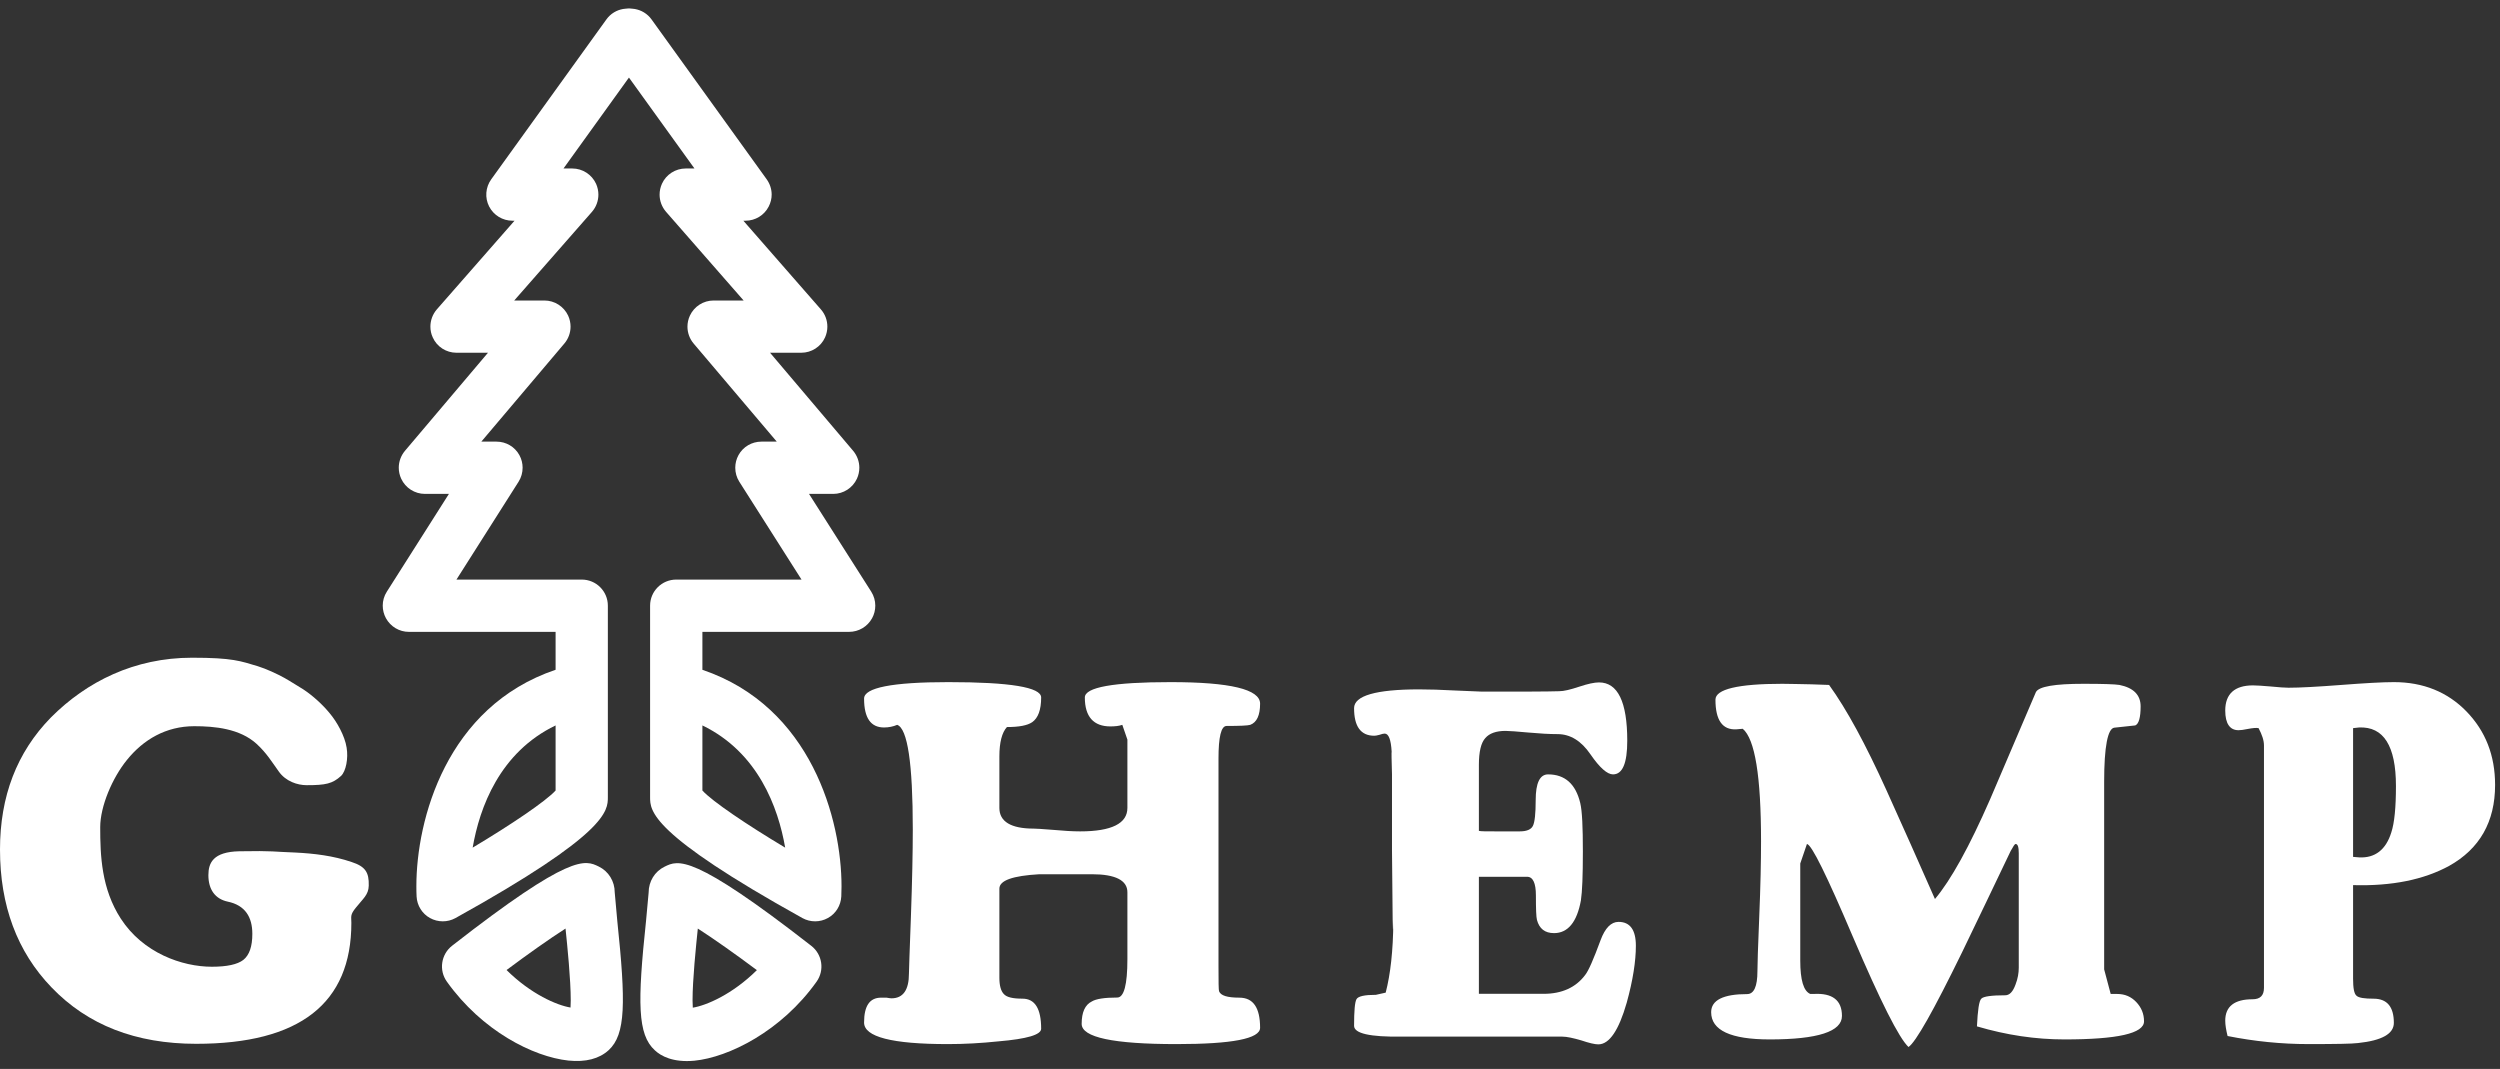
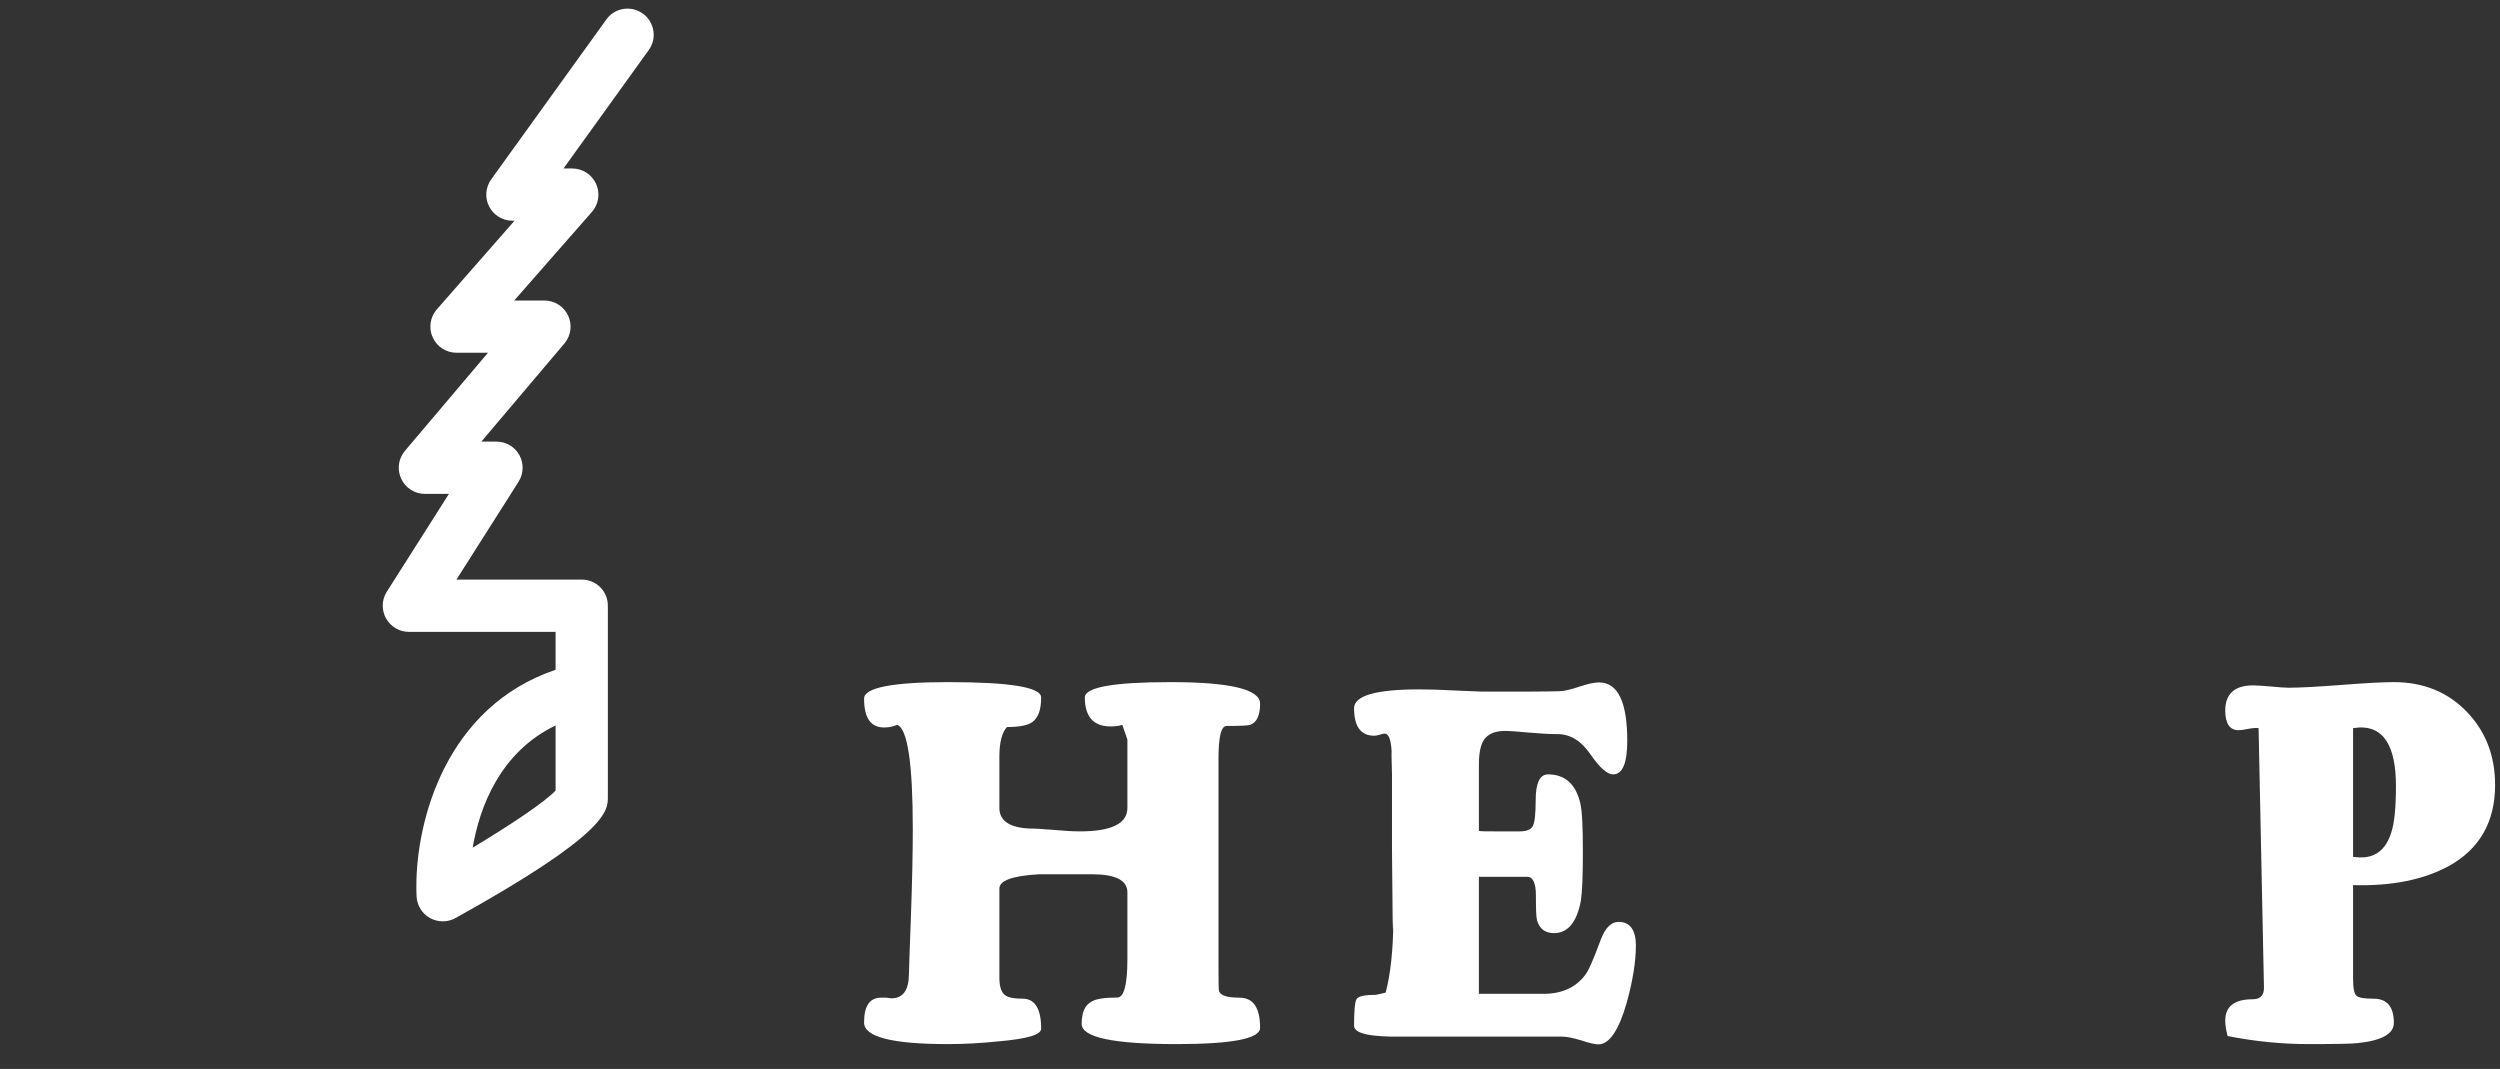
<svg xmlns="http://www.w3.org/2000/svg" width="290px" height="124px" viewBox="0 0 290 124" version="1.1">
  <rect x="0" y="0" width="290" height="124" fill="#333333" stroke="none" />
  <title>logo</title>
  <g id="logo" stroke="none" stroke-width="1" fill="none" fill-rule="evenodd">
-     <path d="M42.775,102.742 C42.749,103.808 42.102,104.252 41.29,105.278 C40.588,106.135 40.758,106.307 40.758,107.054 C40.758,116.394 34.772,121.082 22.761,121.082 C15.756,121.082 10.161,118.906 5.969,114.529 C1.979,110.385 -0,105.032 -0,98.551 C-0,92.375 1.946,87.275 5.905,83.228 C10.058,79.056 15.604,76.295 22.275,76.295 C27.021,76.295 27.917,76.692 29.895,77.278 C30.915,77.593 32.189,78.193 32.991,78.637 C33.586,78.964 34.843,79.771 35.17,79.959 C36.306,80.705 37.465,81.777 38.245,82.739 C39.067,83.71 40,85.355 40.208,86.723 C40.421,87.971 40.127,89.47 39.566,90.003 C38.567,90.915 37.775,91.081 35.571,91.081 C34.511,91.081 33.146,90.646 32.333,89.487 C31.55,88.403 30.932,87.358 29.762,86.286 C27.818,84.516 24.907,84.239 22.541,84.239 C19.243,84.239 16.627,85.802 14.73,88.147 C13.013,90.255 11.625,93.558 11.625,95.953 C11.625,99.269 11.765,103.081 14.008,106.555 C16.591,110.548 21.122,112.141 24.579,112.141 C26.333,112.141 27.548,111.873 28.226,111.349 C28.924,110.795 29.271,109.793 29.271,108.326 C29.271,106.385 28.443,105.008 26.411,104.588 C24.97,104.28 24.173,103.201 24.173,101.513 C24.173,100.083 24.741,98.816 27.74,98.748 C31.852,98.671 31.795,98.816 34.225,98.893 C36.438,99.001 38.667,99.269 40.778,99.99 C42.379,100.511 42.82,101.188 42.775,102.742" id="Fill-1" fill="#FFFFFF" />
    <path d="M146.171,119.223 C146.171,120.49 142.932,121.115 136.475,121.115 C129.13,121.115 125.473,120.335 125.473,118.77 C125.473,117.413 125.868,116.551 126.659,116.165 C127.141,115.872 128.118,115.715 129.597,115.715 C130.381,115.715 130.778,114.237 130.778,111.266 L130.778,103.499 C130.778,102.119 129.388,101.411 126.659,101.411 L120.571,101.411 C117.466,101.586 115.928,102.134 115.928,103.08 L115.928,110.81 L115.928,112.215 L115.928,113.426 C115.928,114.323 116.106,114.954 116.436,115.299 C116.772,115.685 117.485,115.845 118.609,115.845 C120.055,115.845 120.774,117.01 120.774,119.333 C120.774,120.033 119.141,120.514 115.83,120.797 C113.804,121.01 111.839,121.115 109.947,121.115 C103.462,121.115 100.233,120.277 100.233,118.613 C100.233,116.696 100.876,115.728 102.209,115.728 L102.831,115.728 C103.096,115.771 103.275,115.805 103.409,115.805 C104.762,115.805 105.437,114.834 105.437,112.936 C105.437,112.569 105.52,110.347 105.668,106.291 C105.811,102.245 105.884,98.893 105.884,96.227 C105.884,88.538 105.276,84.507 104.073,84.081 C103.617,84.279 103.096,84.387 102.547,84.387 C101.009,84.387 100.233,83.286 100.233,81.035 C100.233,79.777 103.491,79.126 110.008,79.126 C117.188,79.126 120.774,79.724 120.774,80.905 C120.774,82.347 120.42,83.296 119.731,83.774 C119.183,84.15 118.223,84.337 116.804,84.337 C116.229,84.969 115.928,86.104 115.928,87.749 L115.928,93.718 C115.928,95.302 117.261,96.119 119.921,96.119 C120.143,96.119 120.878,96.159 122.155,96.264 C123.419,96.381 124.454,96.44 125.294,96.44 C128.961,96.44 130.778,95.518 130.778,93.718 L130.778,85.795 L130.188,84.081 C129.821,84.211 129.357,84.264 128.807,84.264 C126.854,84.264 125.841,83.139 125.841,80.905 C125.841,79.724 129.152,79.126 135.784,79.126 C142.696,79.126 146.171,79.958 146.171,81.625 C146.171,82.969 145.793,83.795 145.03,84.081 C144.741,84.171 143.808,84.211 142.286,84.211 C141.649,84.211 141.345,85.481 141.345,88.014 L141.345,111.993 C141.345,113.888 141.356,114.887 141.413,114.989 C141.603,115.488 142.37,115.728 143.764,115.728 C145.373,115.728 146.171,116.89 146.171,119.223" id="Fill-4" fill="#FFFFFF" />
    <path d="M189.761,109.709 C189.761,111.472 189.425,113.697 188.698,116.319 C187.78,119.518 186.682,121.146 185.407,121.146 C184.985,121.146 184.321,120.985 183.425,120.683 C182.517,120.421 181.77,120.248 181.222,120.248 L162.593,120.248 C158.907,120.298 157.073,119.882 157.073,118.991 C157.073,117.269 157.162,116.233 157.357,115.897 C157.557,115.562 158.297,115.4 159.604,115.4 L160.74,115.146 C161.297,112.997 161.597,110.279 161.625,107 C161.56,109.355 161.538,106.581 161.471,98.67 L161.471,89.829 C161.417,88.118 161.407,87.234 161.431,87.194 C161.354,85.795 161.082,85.096 160.623,85.096 C160.504,85.096 160.287,85.139 160.01,85.24 C159.739,85.317 159.548,85.345 159.412,85.345 C157.844,85.345 157.073,84.264 157.073,82.146 C157.073,80.704 159.604,79.968 164.608,79.968 C165.748,79.968 167.165,80.008 168.932,80.104 C170.698,80.181 171.696,80.229 171.924,80.229 C176.488,80.229 179.447,80.229 180.865,80.181 C181.407,80.181 182.158,79.998 183.206,79.65 C184.196,79.32 184.956,79.16 185.484,79.16 C187.668,79.16 188.762,81.425 188.762,85.925 C188.762,88.538 188.214,89.829 187.108,89.829 C186.448,89.829 185.57,89.067 184.494,87.502 C183.425,85.939 182.149,85.157 180.673,85.157 C179.754,85.157 178.615,85.096 177.283,84.973 C175.953,84.852 175.065,84.784 174.639,84.784 C173.557,84.784 172.765,85.067 172.297,85.616 C171.798,86.158 171.551,87.203 171.551,88.723 L171.551,96.381 C171.773,96.439 172.41,96.439 173.436,96.439 L175.111,96.439 L176.306,96.439 C177.086,96.439 177.61,96.227 177.816,95.802 C178.029,95.389 178.14,94.378 178.14,92.809 C178.14,90.84 178.615,89.829 179.576,89.829 C181.539,89.829 182.778,90.944 183.308,93.151 C183.532,94.082 183.613,95.952 183.613,98.784 C183.613,101.542 183.542,103.413 183.385,104.448 C182.926,106.976 181.868,108.242 180.269,108.242 C179.207,108.242 178.559,107.728 178.287,106.711 C178.198,106.384 178.164,105.416 178.164,103.866 C178.164,102.427 177.816,101.706 177.148,101.706 L171.551,101.706 L171.551,115.284 L179.053,115.284 C181.159,115.284 182.778,114.56 183.865,113.117 C184.277,112.608 184.852,111.266 185.662,109.071 C186.19,107.642 186.892,106.938 187.751,106.938 C189.076,106.938 189.761,107.851 189.761,109.709" id="Fill-6" fill="#FFFFFF" />
-     <path d="M248.707,118.474 C248.707,119.879 245.635,120.573 239.462,120.573 C236.137,120.573 232.769,120.077 229.325,119.059 C229.418,117.167 229.567,116.085 229.841,115.839 C230.088,115.583 231.029,115.453 232.603,115.453 C233.112,115.453 233.504,115.035 233.805,114.197 C234.066,113.525 234.177,112.869 234.177,112.248 L234.177,98.97 C234.177,98.258 234.066,97.901 233.805,97.901 C233.715,97.901 233.536,98.171 233.24,98.71 C231.385,102.619 229.493,106.523 227.598,110.47 C224.285,117.253 222.214,120.914 221.385,121.453 C220.291,120.427 218.137,116.165 214.92,108.634 C211.907,101.552 210.152,97.98 209.605,97.901 L208.83,100.168 L208.83,111.429 C208.83,113.691 209.214,114.973 209.995,115.299 L210.374,115.299 C212.562,115.17 213.667,116.027 213.667,117.851 C213.667,119.657 210.873,120.573 205.289,120.573 C200.763,120.573 198.494,119.518 198.494,117.413 C198.494,116.018 199.902,115.315 202.664,115.315 C203.453,115.315 203.862,114.443 203.862,112.659 C203.862,112.03 203.921,109.928 204.073,106.331 C204.222,102.803 204.281,99.848 204.281,97.589 C204.281,90.064 203.579,85.731 202.158,84.538 L201.408,84.603 C199.804,84.683 198.993,83.545 198.993,81.158 C198.993,79.958 201.584,79.321 206.741,79.321 C207.713,79.321 208.83,79.364 210.152,79.382 C211.329,79.428 212.008,79.453 212.174,79.453 C214.217,82.276 216.408,86.331 218.803,91.611 C220.717,95.835 222.593,100.064 224.454,104.286 C226.312,102.082 228.445,98.214 230.858,92.702 C232.608,88.581 234.39,84.446 236.162,80.291 C236.488,79.632 238.35,79.321 241.685,79.321 C243.915,79.321 245.311,79.367 245.86,79.453 C247.49,79.786 248.312,80.615 248.312,81.937 C248.312,83.228 248.101,83.98 247.687,84.15 C246.895,84.239 246.066,84.334 245.271,84.409 C244.501,84.489 244.082,86.587 244.082,90.677 L244.082,112.449 L244.84,115.299 L245.587,115.299 C246.498,115.299 247.219,115.623 247.802,116.234 C248.39,116.856 248.707,117.592 248.707,118.474" id="Fill-8" fill="#FFFFFF" />
-     <path d="M286.122,82.541 C283.916,80.264 281.084,79.126 277.687,79.126 C276.348,79.126 274.307,79.246 271.589,79.453 C268.852,79.662 266.788,79.776 265.472,79.776 C265.04,79.776 264.351,79.724 263.41,79.632 C262.455,79.552 261.765,79.505 261.349,79.505 C259.223,79.505 258.128,80.485 258.128,82.424 C258.128,83.942 258.668,84.704 259.666,84.704 C259.885,84.704 260.248,84.667 260.775,84.553 C261.306,84.454 261.722,84.411 261.996,84.464 C262.399,85.24 262.621,85.875 262.621,86.482 L262.621,114.587 C262.621,115.487 262.179,115.915 261.293,115.915 C259.204,115.915 258.128,116.738 258.128,118.391 C258.128,118.905 258.233,119.496 258.399,120.178 C261.509,120.797 264.634,121.114 267.777,121.114 C270.935,121.114 272.858,121.081 273.524,120.994 C276.313,120.704 277.687,119.916 277.687,118.655 C277.687,116.791 276.902,115.848 275.341,115.848 C274.295,115.848 273.625,115.752 273.364,115.512 C273.074,115.284 272.957,114.612 272.957,113.524 L272.957,102.674 C277.472,102.803 281.176,102.039 284.107,100.439 C287.644,98.458 289.431,95.327 289.431,91.053 C289.431,87.619 288.31,84.803 286.122,82.541 M277.395,96.55 C276.769,98.578 275.497,99.552 273.657,99.456 L272.957,99.397 L272.957,84.464 L273.657,84.387 C276.495,84.264 277.93,86.52 277.93,91.182 C277.93,93.656 277.756,95.447 277.395,96.55" id="Fill-10" fill="#FFFFFF" />
+     <path d="M286.122,82.541 C283.916,80.264 281.084,79.126 277.687,79.126 C276.348,79.126 274.307,79.246 271.589,79.453 C268.852,79.662 266.788,79.776 265.472,79.776 C265.04,79.776 264.351,79.724 263.41,79.632 C262.455,79.552 261.765,79.505 261.349,79.505 C259.223,79.505 258.128,80.485 258.128,82.424 C258.128,83.942 258.668,84.704 259.666,84.704 C259.885,84.704 260.248,84.667 260.775,84.553 C261.306,84.454 261.722,84.411 261.996,84.464 L262.621,114.587 C262.621,115.487 262.179,115.915 261.293,115.915 C259.204,115.915 258.128,116.738 258.128,118.391 C258.128,118.905 258.233,119.496 258.399,120.178 C261.509,120.797 264.634,121.114 267.777,121.114 C270.935,121.114 272.858,121.081 273.524,120.994 C276.313,120.704 277.687,119.916 277.687,118.655 C277.687,116.791 276.902,115.848 275.341,115.848 C274.295,115.848 273.625,115.752 273.364,115.512 C273.074,115.284 272.957,114.612 272.957,113.524 L272.957,102.674 C277.472,102.803 281.176,102.039 284.107,100.439 C287.644,98.458 289.431,95.327 289.431,91.053 C289.431,87.619 288.31,84.803 286.122,82.541 M277.395,96.55 C276.769,98.578 275.497,99.552 273.657,99.456 L272.957,99.397 L272.957,84.464 L273.657,84.387 C276.495,84.264 277.93,86.52 277.93,91.182 C277.93,93.656 277.756,95.447 277.395,96.55" id="Fill-10" fill="#FFFFFF" />
    <path d="M64.449,84.15 L64.449,91.7 C63.31,92.948 59.293,95.657 54.829,98.326 C55.631,93.667 57.966,87.272 64.449,84.15 M70.338,2.259 L56.982,20.803 C56.318,21.728 56.223,22.946 56.741,23.957 C57.265,24.97 58.305,25.603 59.44,25.603 L59.685,25.603 C55.71,30.142 50.67,35.891 50.67,35.891 C50.182,36.46 49.926,37.167 49.926,37.891 C49.926,38.315 50.012,38.74 50.199,39.141 C50.683,40.229 51.764,40.918 52.952,40.918 L56.605,40.918 C52.524,45.748 46.977,52.294 46.977,52.294 C46.504,52.856 46.257,53.554 46.257,54.252 C46.257,54.69 46.35,55.121 46.539,55.532 C47.033,56.602 48.111,57.292 49.296,57.292 L52.074,57.292 C49.108,61.968 44.871,68.636 44.871,68.636 C44.553,69.132 44.397,69.69 44.397,70.254 C44.397,70.76 44.524,71.268 44.772,71.718 C45.309,72.692 46.322,73.296 47.429,73.296 L64.449,73.296 L64.449,77.694 C51.76,81.984 48.299,95.105 48.299,102.795 C48.299,103.208 48.303,103.611 48.325,103.996 C48.379,105.038 48.968,105.99 49.875,106.489 C50.795,107.001 51.914,107.001 52.825,106.502 C70.511,96.689 70.511,94.054 70.511,92.47 L70.511,70.254 C70.511,68.587 69.159,67.231 67.483,67.231 L52.949,67.231 C55.92,62.546 60.155,55.879 60.155,55.879 C60.469,55.383 60.623,54.82 60.623,54.252 C60.623,53.756 60.501,53.251 60.249,52.793 C59.716,51.825 58.704,51.229 57.594,51.229 L55.834,51.229 C59.92,46.4 65.462,39.853 65.462,39.853 C65.938,39.295 66.185,38.597 66.185,37.891 C66.185,37.466 66.094,37.025 65.905,36.614 C65.405,35.545 64.331,34.859 63.152,34.859 L59.649,34.859 C63.624,30.321 68.667,24.575 68.667,24.575 C69.159,24.01 69.414,23.298 69.414,22.575 C69.414,22.154 69.324,21.726 69.146,21.324 C68.65,20.241 67.575,19.544 66.381,19.544 L65.365,19.544 C69.161,14.272 75.253,5.808 75.253,5.808 C75.641,5.272 75.828,4.648 75.828,4.036 C75.828,3.092 75.39,2.165 74.569,1.576 C73.205,0.592 71.308,0.9 70.338,2.259" id="Fill-13" fill="#FFFFFF" />
-     <path d="M65.601,107.712 C65.817,109.792 66.207,113.613 66.207,116.066 C66.207,116.368 66.197,116.628 66.181,116.874 C64.6,116.615 61.581,115.317 58.76,112.523 C61.22,110.69 63.715,108.917 65.601,107.712 M52.439,109.709 C51.161,110.707 50.891,112.547 51.83,113.86 C55.912,119.589 61.853,122.587 65.933,123.025 C67.938,123.229 69.51,122.824 70.609,121.814 C72.596,119.983 72.596,116.301 71.606,106.828 L71.309,103.53 C71.309,102.23 70.597,101.074 69.457,100.52 C67.874,99.746 66.231,98.944 52.439,109.709" id="Fill-16" fill="#FFFFFF" />
-     <path d="M80.336,116.067 C80.336,113.614 80.732,109.799 80.947,107.713 C82.833,108.926 85.334,110.693 87.798,112.536 C84.959,115.349 81.932,116.637 80.365,116.89 C80.348,116.637 80.336,116.376 80.336,116.067 M77.089,100.536 C75.95,101.09 75.241,102.246 75.241,103.552 L74.94,106.829 C73.938,116.31 73.944,120.003 75.96,121.833 C76.654,122.493 78.069,123.278 80.551,123.041 C84.505,122.653 90.634,119.63 94.726,113.87 C95.664,112.547 95.398,110.723 94.117,109.722 C80.309,98.958 78.673,99.758 77.089,100.536" id="Fill-18" fill="#FFFFFF" />
-     <path d="M81.478,84.15 C87.936,87.272 90.271,93.66 91.08,98.326 C86.618,95.657 82.607,92.948 81.478,91.7 L81.478,84.15 Z M71.349,1.576 C70.529,2.165 70.088,3.092 70.088,4.036 C70.088,4.648 70.274,5.272 70.66,5.808 C70.66,5.808 76.753,14.272 80.557,19.544 L79.545,19.544 C78.358,19.544 77.274,20.236 76.785,21.317 C76.603,21.726 76.513,22.149 76.513,22.575 C76.513,23.298 76.772,24.01 77.265,24.575 C77.265,24.575 82.294,30.321 86.261,34.859 L82.778,34.859 C81.593,34.859 80.525,35.545 80.028,36.614 C79.836,37.025 79.745,37.466 79.745,37.891 C79.745,38.597 79.991,39.295 80.463,39.853 C80.463,39.853 86.013,46.4 90.105,51.229 L88.321,51.229 C87.214,51.229 86.196,51.825 85.666,52.793 C85.415,53.251 85.291,53.756 85.291,54.252 C85.291,54.825 85.446,55.383 85.758,55.879 C85.758,55.879 89.998,62.546 92.976,67.231 L78.446,67.231 C76.768,67.231 75.411,68.587 75.411,70.254 L75.411,92.47 C75.411,94.054 75.411,96.689 93.092,106.502 C94.004,107.001 95.124,107.001 96.038,106.489 C96.951,105.99 97.538,105.038 97.591,103.984 C97.609,103.62 97.617,103.222 97.617,102.816 C97.617,95.142 94.159,81.993 81.478,77.697 L81.478,73.296 L98.497,73.296 C99.604,73.296 100.626,72.692 101.161,71.718 C101.411,71.268 101.534,70.76 101.534,70.254 C101.534,69.687 101.375,69.124 101.063,68.633 C101.063,68.633 96.823,61.968 93.846,57.292 L96.657,57.292 C97.834,57.292 98.905,56.602 99.403,55.532 C99.59,55.121 99.683,54.69 99.683,54.252 C99.683,53.554 99.436,52.856 98.964,52.294 C98.964,52.294 93.416,45.748 89.326,40.918 L92.943,40.918 C94.133,40.918 95.213,40.229 95.703,39.147 C95.885,38.74 95.974,38.315 95.974,37.891 C95.974,37.167 95.723,36.46 95.225,35.891 C95.225,35.891 90.196,30.142 86.23,25.603 L86.478,25.603 C87.614,25.603 88.656,24.97 89.171,23.957 C89.397,23.518 89.513,23.046 89.513,22.575 C89.513,21.95 89.316,21.333 88.939,20.803 L75.583,2.259 C74.608,0.9 72.709,0.592 71.349,1.576 L71.349,1.576 Z" id="Fill-21" fill="#FFFFFF" />
  </g>
</svg>